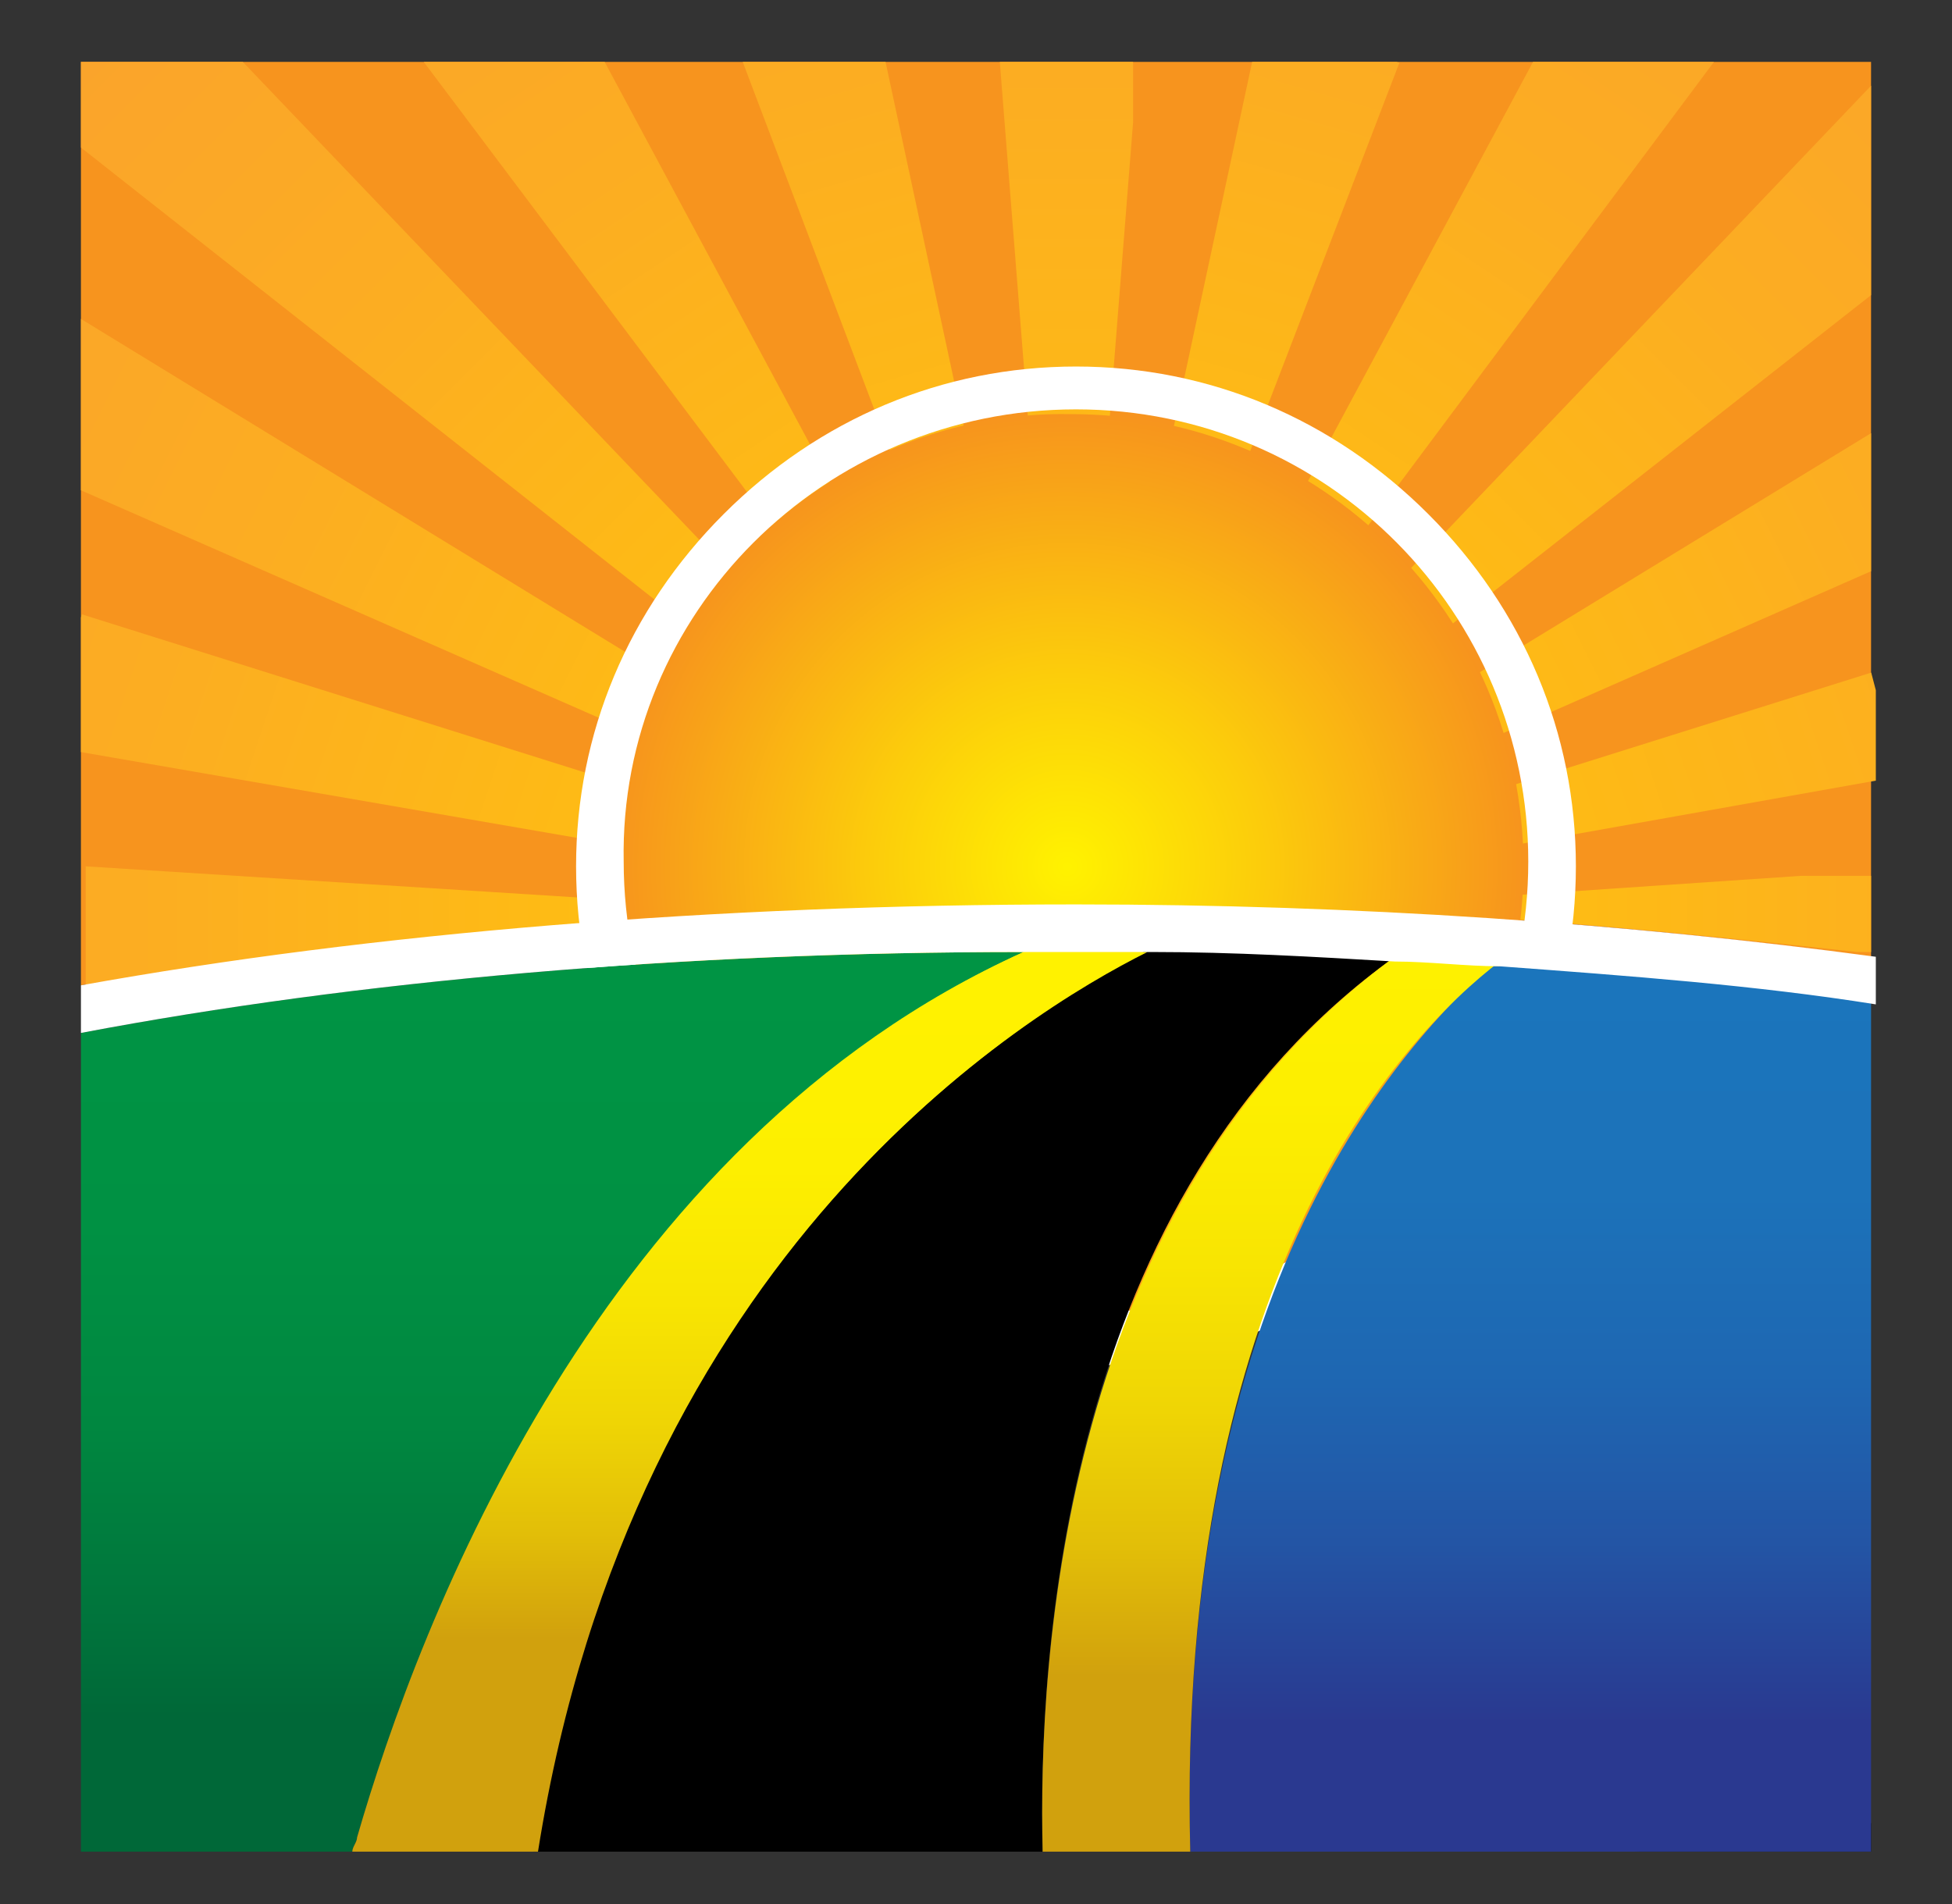
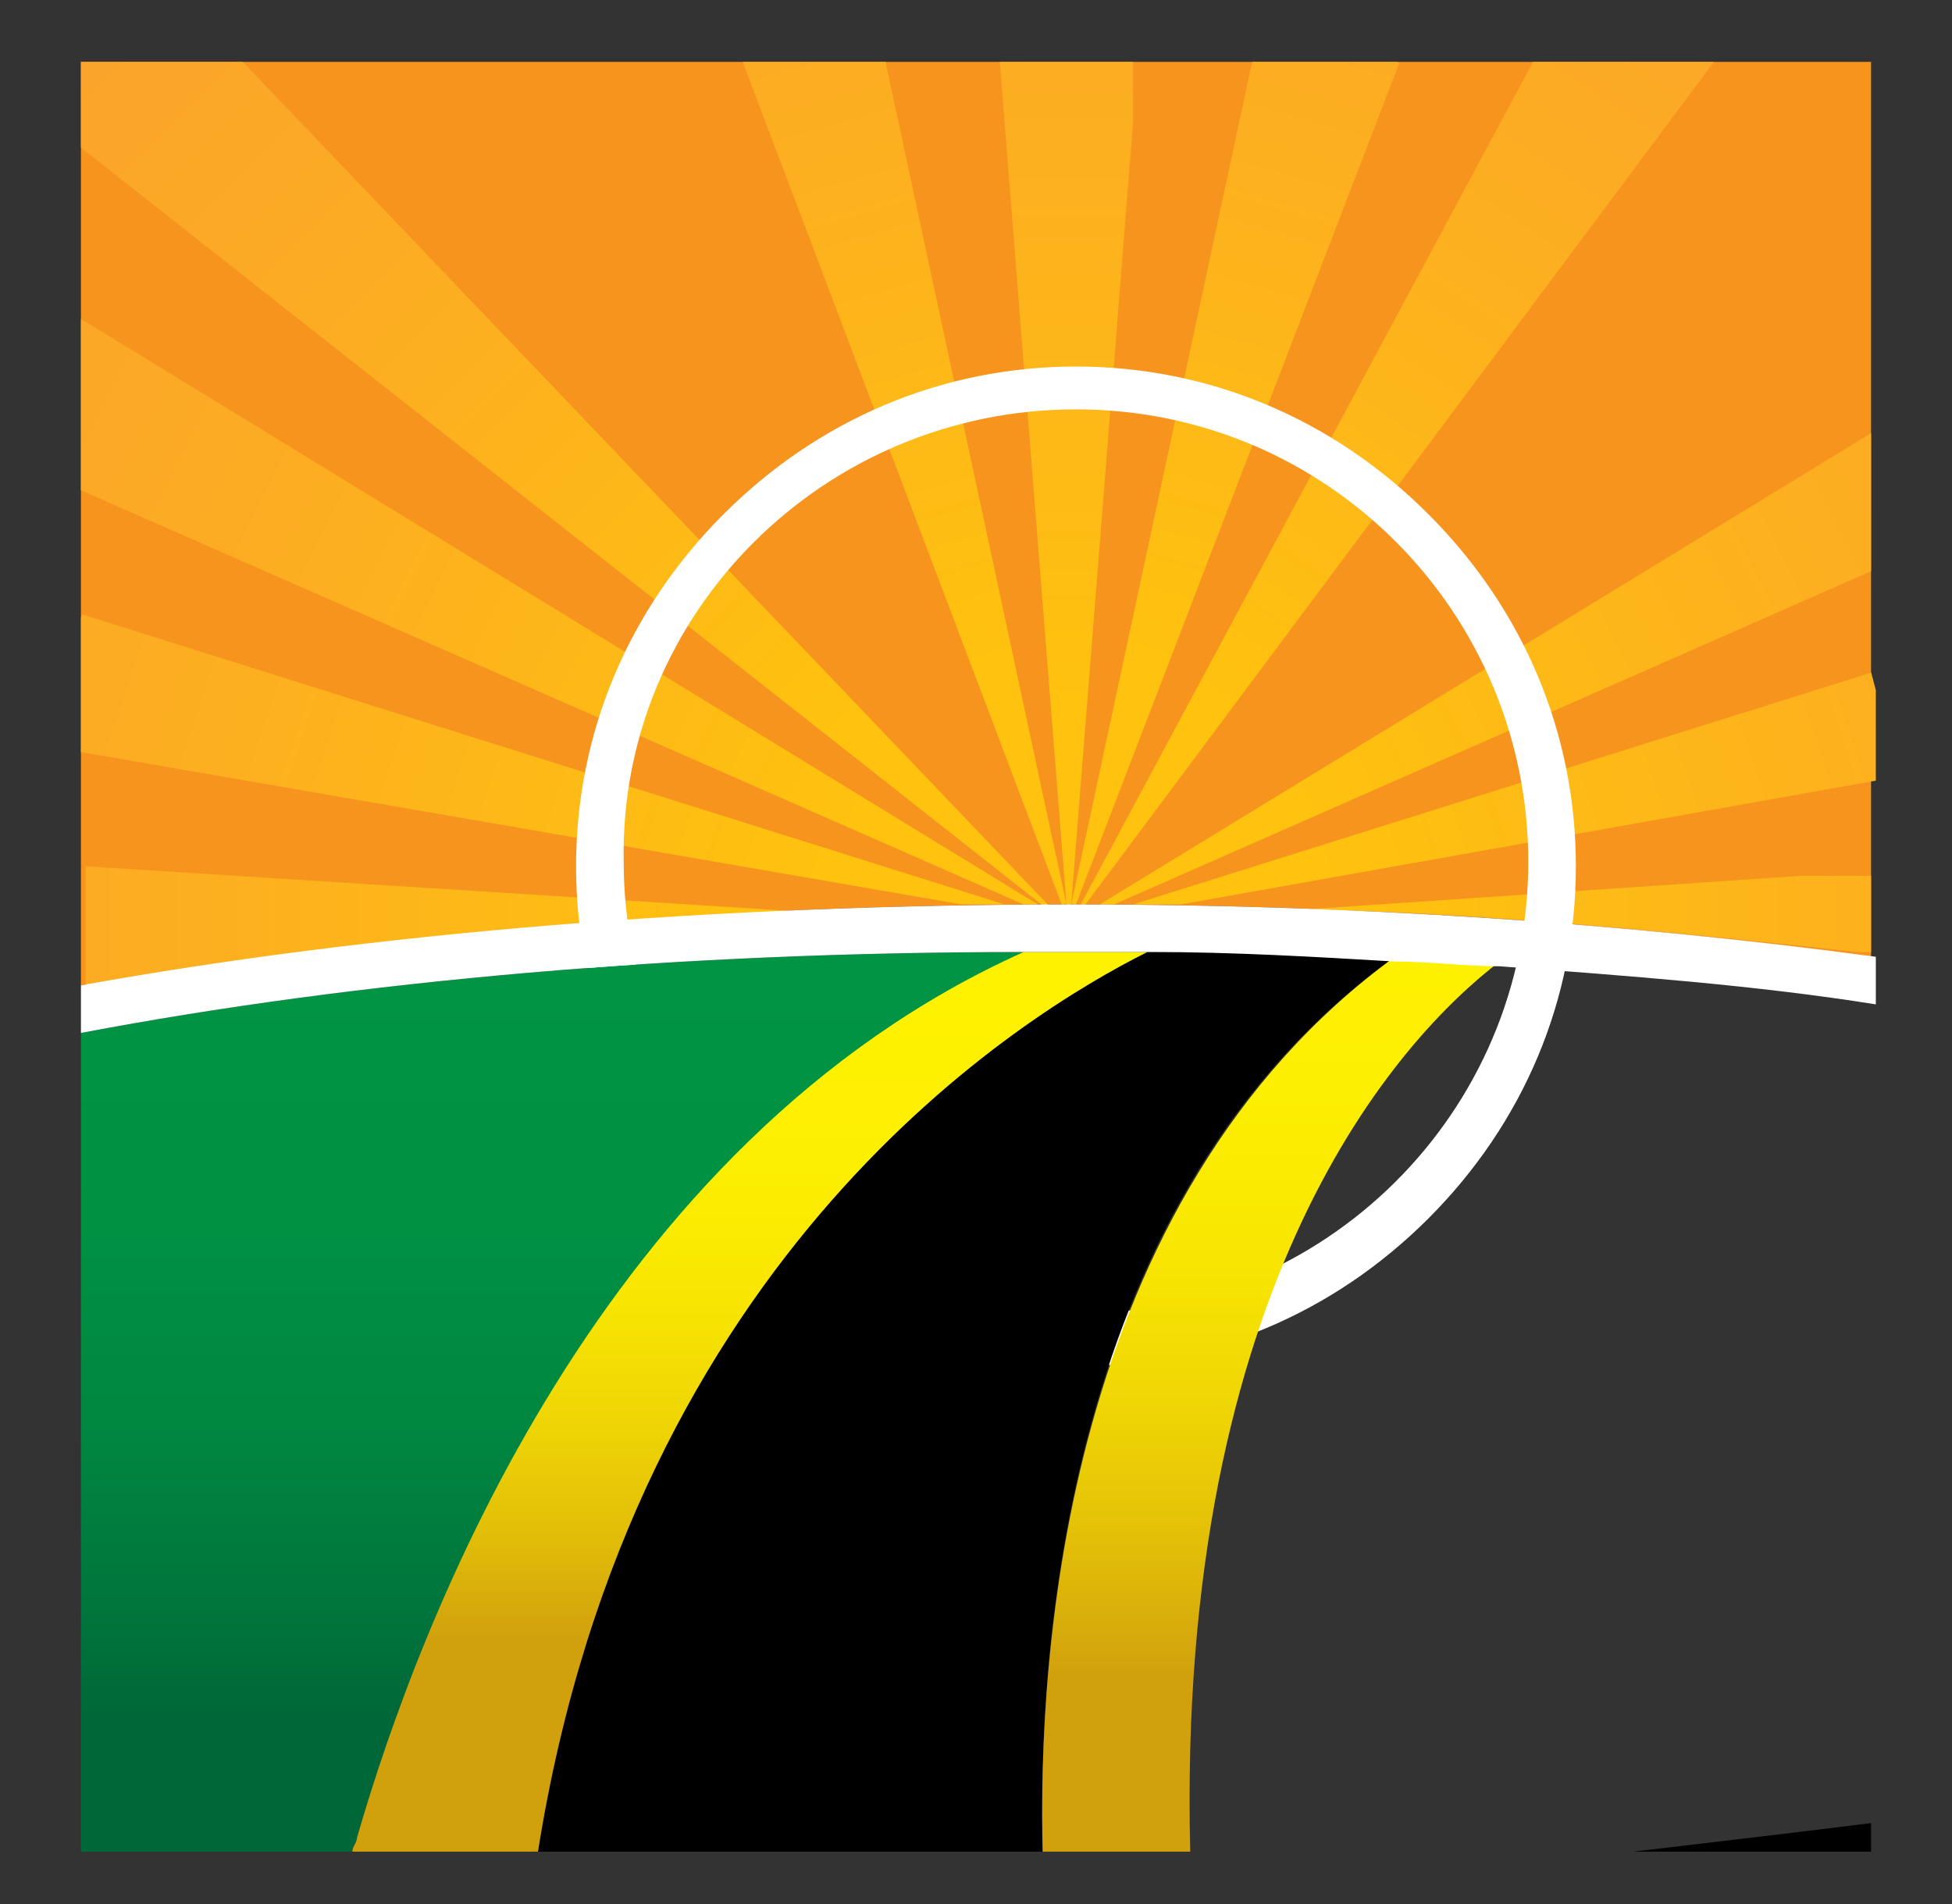
<svg xmlns="http://www.w3.org/2000/svg" xmlns:xlink="http://www.w3.org/1999/xlink" version="1.1" id="Layer_1" x="0px" y="0px" viewBox="0 0 41 40" style="enable-background:new 0 0 41 40;" xml:space="preserve">
  <rect x="0" y="0" width="41" height="40" fill="#333333" stroke="none" />
  <style type="text/css">
	.st0{fill:#F7941E;}
	.st1{clip-path:url(#SVGID_2_);fill:url(#SVGID_3_);}
	.st2{clip-path:url(#SVGID_5_);fill:url(#SVGID_6_);}
	.st3{clip-path:url(#SVGID_8_);fill:url(#SVGID_9_);}
	.st4{clip-path:url(#SVGID_11_);fill:url(#SVGID_12_);}
	.st5{clip-path:url(#SVGID_14_);fill:url(#SVGID_15_);}
	.st6{clip-path:url(#SVGID_17_);fill:url(#SVGID_18_);}
	.st7{clip-path:url(#SVGID_20_);fill:url(#SVGID_21_);}
	.st8{clip-path:url(#SVGID_23_);fill:url(#SVGID_24_);}
	.st9{clip-path:url(#SVGID_26_);fill:url(#SVGID_27_);}
	.st10{clip-path:url(#SVGID_29_);fill:url(#SVGID_30_);}
	.st11{clip-path:url(#SVGID_32_);fill:url(#SVGID_33_);}
	.st12{clip-path:url(#SVGID_35_);fill:url(#SVGID_36_);}
	.st13{clip-path:url(#SVGID_38_);fill:url(#SVGID_39_);}
	.st14{clip-path:url(#SVGID_41_);fill:url(#SVGID_42_);}
	.st15{fill:#FFFFFF;}
	.st16{clip-path:url(#SVGID_44_);fill:url(#SVGID_45_);}
	.st17{clip-path:url(#SVGID_47_);fill:url(#SVGID_48_);}
	.st18{clip-path:url(#SVGID_50_);fill:url(#SVGID_51_);}
	.st19{clip-path:url(#SVGID_53_);fill:url(#SVGID_54_);}
</style>
  <g>
    <g>
      <path class="st0" d="M39.3,20.1V1.3H1.7v19.4C7.8,19.6,15,19,22.6,19C28.5,19,34.2,19.4,39.3,20.1" />
    </g>
    <g>
      <defs>
        <polygon id="SVGID_1_" points="21,1.3 22.4,19 22.5,19 23.9,1.3    " />
      </defs>
      <clipPath id="SVGID_2_">
        <use xlink:href="#SVGID_1_" style="overflow:visible;" />
      </clipPath>
      <linearGradient id="SVGID_3_" gradientUnits="userSpaceOnUse" x1="-574.172" y1="439.356" x2="-573.985" y2="439.356" gradientTransform="matrix(0 -147.387 147.387 0 -64732.965 -84606.031)">
        <stop offset="0" style="stop-color:#FFC20E" />
        <stop offset="0.185" style="stop-color:#FFC20E" />
        <stop offset="0.648" style="stop-color:#FCAD22" />
        <stop offset="1" style="stop-color:#FAA22D" />
      </linearGradient>
      <rect x="21" y="1.3" class="st1" width="2.8" height="17.7" />
    </g>
    <g>
      <defs>
        <path id="SVGID_4_" d="M27.5,19.1c4,0.1,7.9,0.5,11.5,0.9c0.1,0,0.2,0,0.3,0v-1.7L27.5,19.1z" />
      </defs>
      <clipPath id="SVGID_5_">
        <use xlink:href="#SVGID_4_" style="overflow:visible;" />
      </clipPath>
      <linearGradient id="SVGID_6_" gradientUnits="userSpaceOnUse" x1="-575.391" y1="441.052" x2="-575.205" y2="441.052" gradientTransform="matrix(162.435 0 0 162.435 93486.055 -71622.922)">
        <stop offset="0" style="stop-color:#FFC20E" />
        <stop offset="0.185" style="stop-color:#FFC20E" />
        <stop offset="0.648" style="stop-color:#FCAD22" />
        <stop offset="1" style="stop-color:#FAA22D" />
      </linearGradient>
      <rect x="27.5" y="18.4" class="st2" width="11.8" height="1.7" />
    </g>
    <g>
      <defs>
        <path id="SVGID_7_" d="M1.7,20.7c0,0,0.1,0,0.1,0c0,0,0,0,0.1,0c0,0,0,0,0.1,0c0,0,0.1,0,0.1,0c0,0,0,0,0,0     c3.2-0.6,6.7-1,10.3-1.3c0,0,0,0,0,0c0,0,0.1,0,0.1,0c0,0,0,0,0.1,0c0,0,0.1,0,0.1,0c0,0,0.1,0,0.1,0c0,0,0,0,0.1,0     c0,0,0.1,0,0.1,0c0,0,0,0,0.1,0c0,0,0.1,0,0.1,0c0,0,0,0,0,0c1.4-0.1,2.9-0.2,4.4-0.2l-15.8-1V20.7z" />
      </defs>
      <clipPath id="SVGID_8_">
        <use xlink:href="#SVGID_7_" style="overflow:visible;" />
      </clipPath>
      <linearGradient id="SVGID_9_" gradientUnits="userSpaceOnUse" x1="-572.609" y1="440.733" x2="-572.422" y2="440.733" gradientTransform="matrix(-162.435 0 0 -162.435 -92989.133 71609.844)">
        <stop offset="0" style="stop-color:#FFC20E" />
        <stop offset="0.185" style="stop-color:#FFC20E" />
        <stop offset="0.648" style="stop-color:#FCAD22" />
        <stop offset="1" style="stop-color:#FAA22D" />
      </linearGradient>
      <rect x="1.7" y="18.1" class="st3" width="15.8" height="2.6" />
    </g>
    <g>
      <defs>
        <polygon id="SVGID_10_" points="15.6,1.3 22.3,19 22.4,19 22.4,19 18.6,1.3    " />
      </defs>
      <clipPath id="SVGID_11_">
        <use xlink:href="#SVGID_10_" style="overflow:visible;" />
      </clipPath>
      <linearGradient id="SVGID_12_" gradientUnits="userSpaceOnUse" x1="-573.771" y1="439.406" x2="-573.584" y2="439.406" gradientTransform="matrix(-38.476 -143.595 143.595 -38.476 -85151.773 -65464.574)">
        <stop offset="0" style="stop-color:#FFC20E" />
        <stop offset="0.185" style="stop-color:#FFC20E" />
        <stop offset="0.648" style="stop-color:#FCAD22" />
        <stop offset="1" style="stop-color:#FAA22D" />
      </linearGradient>
      <polygon class="st4" points="26.8,17.8 21.9,-0.4 11.1,2.5 16,20.7   " />
    </g>
    <g>
      <defs>
        <path id="SVGID_13_" d="M23.8,19c0.3,0,0.6,0,1,0l14.6-2.6v-2.3v0L23.8,19z" />
      </defs>
      <clipPath id="SVGID_14_">
        <use xlink:href="#SVGID_13_" style="overflow:visible;" />
      </clipPath>
      <linearGradient id="SVGID_15_" gradientUnits="userSpaceOnUse" x1="-575.391" y1="440.69" x2="-575.204" y2="440.69" gradientTransform="matrix(156.182 -41.849 41.849 156.182 71445.75 -92888.492)">
        <stop offset="0" style="stop-color:#FFC20E" />
        <stop offset="0.185" style="stop-color:#FFC20E" />
        <stop offset="0.648" style="stop-color:#FCAD22" />
        <stop offset="1" style="stop-color:#FAA22D" />
      </linearGradient>
      <polygon class="st5" points="24.8,22.9 40.5,18.7 38.3,10.3 22.5,14.5   " />
    </g>
    <g>
      <defs>
-         <polygon id="SVGID_16_" points="8.9,1.3 22.2,19 22.2,19 22.2,19 22.2,19 12.7,1.3    " />
-       </defs>
+         </defs>
      <clipPath id="SVGID_17_">
        <use xlink:href="#SVGID_16_" style="overflow:visible;" />
      </clipPath>
      <linearGradient id="SVGID_18_" gradientUnits="userSpaceOnUse" x1="-573.399" y1="439.553" x2="-573.212" y2="439.553" gradientTransform="matrix(-75.805 -131.298 131.298 -75.805 -101157.234 -41945.633)">
        <stop offset="0" style="stop-color:#FFC20E" />
        <stop offset="0.185" style="stop-color:#FFC20E" />
        <stop offset="0.648" style="stop-color:#FCAD22" />
        <stop offset="1" style="stop-color:#FAA22D" />
      </linearGradient>
-       <polygon class="st6" points="29.9,14.6 18.9,-4.5 1.3,5.7 12.3,24.8   " />
    </g>
    <g>
      <defs>
        <path id="SVGID_19_" d="M23.1,19c0.1,0,0.2,0,0.3,0l15.9-7V9.1L23.1,19z" />
      </defs>
      <clipPath id="SVGID_20_">
        <use xlink:href="#SVGID_19_" style="overflow:visible;" />
      </clipPath>
      <linearGradient id="SVGID_21_" gradientUnits="userSpaceOnUse" x1="-575.309" y1="440.325" x2="-575.123" y2="440.325" gradientTransform="matrix(137.813 -79.567 79.567 137.813 44272.367 -106438.664)">
        <stop offset="0" style="stop-color:#FFC20E" />
        <stop offset="0.185" style="stop-color:#FFC20E" />
        <stop offset="0.648" style="stop-color:#FCAD22" />
        <stop offset="1" style="stop-color:#FAA22D" />
      </linearGradient>
      <polygon class="st7" points="27.2,26 43.6,16.5 35.3,2.1 18.8,11.6   " />
    </g>
    <g>
      <defs>
        <path id="SVGID_22_" d="M1.7,1.3v1.8l20.3,16c0,0,0.1,0,0.1,0L5.1,1.3H1.7z" />
      </defs>
      <clipPath id="SVGID_23_">
        <use xlink:href="#SVGID_22_" style="overflow:visible;" />
      </clipPath>
      <linearGradient id="SVGID_24_" gradientUnits="userSpaceOnUse" x1="-573.087" y1="439.772" x2="-572.9" y2="439.772" gradientTransform="matrix(-109.914 -109.914 109.914 -109.914 -111306.047 -14633.145)">
        <stop offset="0" style="stop-color:#FFC20E" />
        <stop offset="0.185" style="stop-color:#FFC20E" />
        <stop offset="0.648" style="stop-color:#FCAD22" />
        <stop offset="1" style="stop-color:#FAA22D" />
      </linearGradient>
      <polygon class="st8" points="30.9,10.2 11.9,-8.9 -7.2,10.2 11.9,29.2   " />
    </g>
    <g>
      <defs>
        <path id="SVGID_25_" d="M22.9,19c0,0,0.1,0,0.1,0L39.3,6.2V1.8L22.9,19z" />
      </defs>
      <clipPath id="SVGID_26_">
        <use xlink:href="#SVGID_25_" style="overflow:visible;" />
      </clipPath>
      <linearGradient id="SVGID_27_" gradientUnits="userSpaceOnUse" x1="-575.143" y1="439.985" x2="-574.956" y2="439.985" gradientTransform="matrix(109.914 -109.914 109.914 109.914 14878.148 -111557.969)">
        <stop offset="0" style="stop-color:#FFC20E" />
        <stop offset="0.185" style="stop-color:#FFC20E" />
        <stop offset="0.648" style="stop-color:#FCAD22" />
        <stop offset="1" style="stop-color:#FAA22D" />
      </linearGradient>
-       <polygon class="st9" points="31.1,27.3 47.9,10.4 31.1,-6.4 14.2,10.4   " />
    </g>
    <g>
      <defs>
        <path id="SVGID_28_" d="M1.7,10.3L21.5,19c0.1,0,0.2,0,0.3,0L1.7,6.7V10.3z" />
      </defs>
      <clipPath id="SVGID_29_">
        <use xlink:href="#SVGID_28_" style="overflow:visible;" />
      </clipPath>
      <linearGradient id="SVGID_30_" gradientUnits="userSpaceOnUse" x1="-572.85" y1="440.033" x2="-572.663" y2="440.033" gradientTransform="matrix(-137.813 -79.567 79.567 -137.813 -113935.391 15081.768)">
        <stop offset="0" style="stop-color:#FFC20E" />
        <stop offset="0.185" style="stop-color:#FFC20E" />
        <stop offset="0.648" style="stop-color:#FCAD22" />
        <stop offset="1" style="stop-color:#FAA22D" />
      </linearGradient>
      <polygon class="st10" points="27.1,9.8 6.7,-2 -3.7,15.9 16.8,27.7   " />
    </g>
    <g>
      <defs>
        <polygon id="SVGID_31_" points="32.2,1.3 22.7,19 22.7,19 22.8,19 36,1.3 36,1.3    " />
      </defs>
      <clipPath id="SVGID_32_">
        <use xlink:href="#SVGID_31_" style="overflow:visible;" />
      </clipPath>
      <linearGradient id="SVGID_33_" gradientUnits="userSpaceOnUse" x1="-574.89" y1="439.645" x2="-574.703" y2="439.645" gradientTransform="matrix(75.805 -131.298 131.298 75.805 -14121.3 -108788.68)">
        <stop offset="0" style="stop-color:#FFC20E" />
        <stop offset="0.185" style="stop-color:#FFC20E" />
        <stop offset="0.648" style="stop-color:#FCAD22" />
        <stop offset="1" style="stop-color:#FAA22D" />
      </linearGradient>
      <polygon class="st11" points="32.7,24.8 43.7,5.7 26,-4.5 15,14.6   " />
    </g>
    <g>
      <defs>
        <path id="SVGID_34_" d="M1.7,12.9v2.9L20.2,19c0.3,0,0.6,0,0.9,0L1.7,12.9L1.7,12.9z" />
      </defs>
      <clipPath id="SVGID_35_">
        <use xlink:href="#SVGID_34_" style="overflow:visible;" />
      </clipPath>
      <linearGradient id="SVGID_36_" gradientUnits="userSpaceOnUse" x1="-572.691" y1="440.364" x2="-572.504" y2="440.364" gradientTransform="matrix(-156.182 -41.849 41.849 -156.182 -107850.391 44829.469)">
        <stop offset="0" style="stop-color:#FFC20E" />
        <stop offset="0.185" style="stop-color:#FFC20E" />
        <stop offset="0.648" style="stop-color:#FCAD22" />
        <stop offset="1" style="stop-color:#FAA22D" />
      </linearGradient>
      <polygon class="st12" points="22.7,13.3 3,8.1 0.2,18.6 19.9,23.9   " />
    </g>
    <g>
      <defs>
        <polygon id="SVGID_37_" points="26.3,1.3 22.5,19 22.5,19 22.6,19 22.6,19 29.4,1.3    " />
      </defs>
      <clipPath id="SVGID_38_">
        <use xlink:href="#SVGID_37_" style="overflow:visible;" />
      </clipPath>
      <linearGradient id="SVGID_39_" gradientUnits="userSpaceOnUse" x1="-574.558" y1="439.437" x2="-574.371" y2="439.437" gradientTransform="matrix(38.476 -143.595 143.595 38.476 -40970.914 -99392.172)">
        <stop offset="0" style="stop-color:#FFC20E" />
        <stop offset="0.185" style="stop-color:#FFC20E" />
        <stop offset="0.648" style="stop-color:#FCAD22" />
        <stop offset="1" style="stop-color:#FAA22D" />
      </linearGradient>
      <polygon class="st13" points="28.9,20.7 33.8,2.5 23,-0.4 18.1,17.8   " />
    </g>
    <g>
      <defs>
        <path id="SVGID_40_" d="M13,18.2c0,5.3,4.3,9.5,9.5,9.5c5.3,0,9.5-4.3,9.5-9.5c0-5.3-4.3-9.5-9.5-9.5C17.3,8.6,13,12.9,13,18.2" />
      </defs>
      <clipPath id="SVGID_41_">
        <use xlink:href="#SVGID_40_" style="overflow:visible;" />
      </clipPath>
      <radialGradient id="SVGID_42_" cx="-578.444" cy="441.495" r="0.187" gradientTransform="matrix(50.955 0 0 50.955 29497.078 -22478.141)" gradientUnits="userSpaceOnUse">
        <stop offset="0" style="stop-color:#FFF200" />
        <stop offset="3.958120e-03" style="stop-color:#FFF200" />
        <stop offset="0.42" style="stop-color:#FCCD0B" />
        <stop offset="1" style="stop-color:#F7941D" />
      </radialGradient>
-       <rect x="13" y="8.6" class="st14" width="19" height="19" />
    </g>
    <g>
      <path class="st15" d="M22.6,8.6c5.3,0,9.5,4.3,9.5,9.5c0,5.3-4.3,9.5-9.5,9.5c-5.3,0-9.5-4.3-9.5-9.5C13,12.9,17.3,8.6,22.6,8.6     M22.6,7.7c-2.8,0-5.4,1.1-7.4,3.1c-2,2-3.1,4.6-3.1,7.4c0,2.8,1.1,5.4,3.1,7.4c2,2,4.6,3.1,7.4,3.1c2.8,0,5.4-1.1,7.4-3.1    c2-2,3.1-4.6,3.1-7.4c0-2.8-1.1-5.4-3.1-7.4C28,8.8,25.4,7.7,22.6,7.7" />
      <path d="M11.2,38.9h10.7c-0.1-4.1,0.4-13.8,7.4-18.8c-1.7-0.1-3.4-0.1-5.1-0.2C21.5,21.3,13.3,26.3,11.2,38.9" />
    </g>
    <g>
      <defs>
        <path id="SVGID_43_" d="M1.7,21.7v17.2h5.7c0-0.1,0.1-0.2,0.1-0.3c1.3-4.4,5.2-14.6,14-18.6C14.3,20,7.5,20.6,1.7,21.7" />
      </defs>
      <clipPath id="SVGID_44_">
        <use xlink:href="#SVGID_43_" style="overflow:visible;" />
      </clipPath>
      <linearGradient id="SVGID_45_" gradientUnits="userSpaceOnUse" x1="-573.773" y1="442.654" x2="-573.587" y2="442.654" gradientTransform="matrix(0 101.313 -101.313 0 44858.141 58150.672)">
        <stop offset="0" style="stop-color:#009444" />
        <stop offset="0.282" style="stop-color:#009143" />
        <stop offset="0.515" style="stop-color:#008740" />
        <stop offset="0.728" style="stop-color:#00753C" />
        <stop offset="0.85" style="stop-color:#006838" />
        <stop offset="1" style="stop-color:#006838" />
      </linearGradient>
      <rect x="1.7" y="20" class="st16" width="19.8" height="18.9" />
    </g>
    <g>
      <path d="M39.3,38.9v-0.6c-1.6,0.2-3.3,0.4-5,0.6H39.3z" />
    </g>
    <g>
      <defs>
-         <path id="SVGID_46_" d="M25,38.9h14.3V21c-2.5-0.3-5.1-0.6-7.9-0.8C29.5,21.9,24.7,26.9,25,38.9" />
-       </defs>
+         </defs>
      <clipPath id="SVGID_47_">
        <use xlink:href="#SVGID_46_" style="overflow:visible;" />
      </clipPath>
      <linearGradient id="SVGID_48_" gradientUnits="userSpaceOnUse" x1="-573.782" y1="443.57" x2="-573.596" y2="443.57" gradientTransform="matrix(0 99.804 -99.804 0 44302.117 57286.125)">
        <stop offset="0" style="stop-color:#1B75BC" />
        <stop offset="0.24" style="stop-color:#1C72B9" />
        <stop offset="0.447" style="stop-color:#1E67B2" />
        <stop offset="0.642" style="stop-color:#2355A5" />
        <stop offset="0.829" style="stop-color:#293C92" />
        <stop offset="0.85" style="stop-color:#2A3990" />
        <stop offset="1" style="stop-color:#2A3990" />
      </linearGradient>
      <rect x="24.7" y="20.3" class="st17" width="14.6" height="18.7" />
    </g>
    <g>
      <defs>
        <path id="SVGID_49_" d="M21.5,20c-8.9,4-12.7,14.1-14,18.6c0,0.1-0.1,0.2-0.1,0.3h3.9C13.3,26.3,21.5,21.3,24.1,20     c-0.5,0-1,0-1.6,0C22.2,20,21.9,20,21.5,20" />
      </defs>
      <clipPath id="SVGID_50_">
        <use xlink:href="#SVGID_49_" style="overflow:visible;" />
      </clipPath>
      <linearGradient id="SVGID_51_" gradientUnits="userSpaceOnUse" x1="-573.773" y1="442.832" x2="-573.587" y2="442.832" gradientTransform="matrix(0 101.334 -101.334 0 44889.84 58162.934)">
        <stop offset="0" style="stop-color:#FFF200" />
        <stop offset="0.205" style="stop-color:#FDEF00" />
        <stop offset="0.361" style="stop-color:#F8E502" />
        <stop offset="0.499" style="stop-color:#EFD505" />
        <stop offset="0.628" style="stop-color:#E2BE08" />
        <stop offset="0.749" style="stop-color:#D1A10D" />
        <stop offset="0.75" style="stop-color:#D1A10D" />
        <stop offset="1" style="stop-color:#D1A10D" />
      </linearGradient>
      <rect x="7.4" y="20" class="st18" width="16.8" height="18.9" />
    </g>
    <g>
      <defs>
        <path id="SVGID_52_" d="M21.9,38.9H25c-0.3-12,4.4-17.1,6.5-18.7c-0.7,0-1.5-0.1-2.2-0.1C22.3,25.2,21.8,34.9,21.9,38.9" />
      </defs>
      <clipPath id="SVGID_53_">
        <use xlink:href="#SVGID_52_" style="overflow:visible;" />
      </clipPath>
      <linearGradient id="SVGID_54_" gradientUnits="userSpaceOnUse" x1="-573.777" y1="443.024" x2="-573.59" y2="443.024" gradientTransform="matrix(0 114.36 -114.36 0 50690.809 65636.398)">
        <stop offset="0" style="stop-color:#FFF200" />
        <stop offset="0.205" style="stop-color:#FDEF00" />
        <stop offset="0.361" style="stop-color:#F8E502" />
        <stop offset="0.499" style="stop-color:#EFD505" />
        <stop offset="0.628" style="stop-color:#E2BE08" />
        <stop offset="0.749" style="stop-color:#D1A10D" />
        <stop offset="0.75" style="stop-color:#D1A10D" />
        <stop offset="1" style="stop-color:#D1A10D" />
      </linearGradient>
      <rect x="21.8" y="20.1" class="st19" width="9.7" height="18.8" />
    </g>
    <g>
      <path class="st15" d="M22.6,19C15,19,7.8,19.6,1.7,20.7v1C7.5,20.6,14.3,20,21.5,20c0.4,0,0.7,0,1.1,0c0.5,0,1,0,1.6,0    c1.7,0,3.4,0.1,5.1,0.2c0.7,0,1.5,0.1,2.2,0.1c2.7,0.2,5.4,0.4,7.9,0.8v-1C34.2,19.4,28.5,19,22.6,19" />
    </g>
  </g>
</svg>